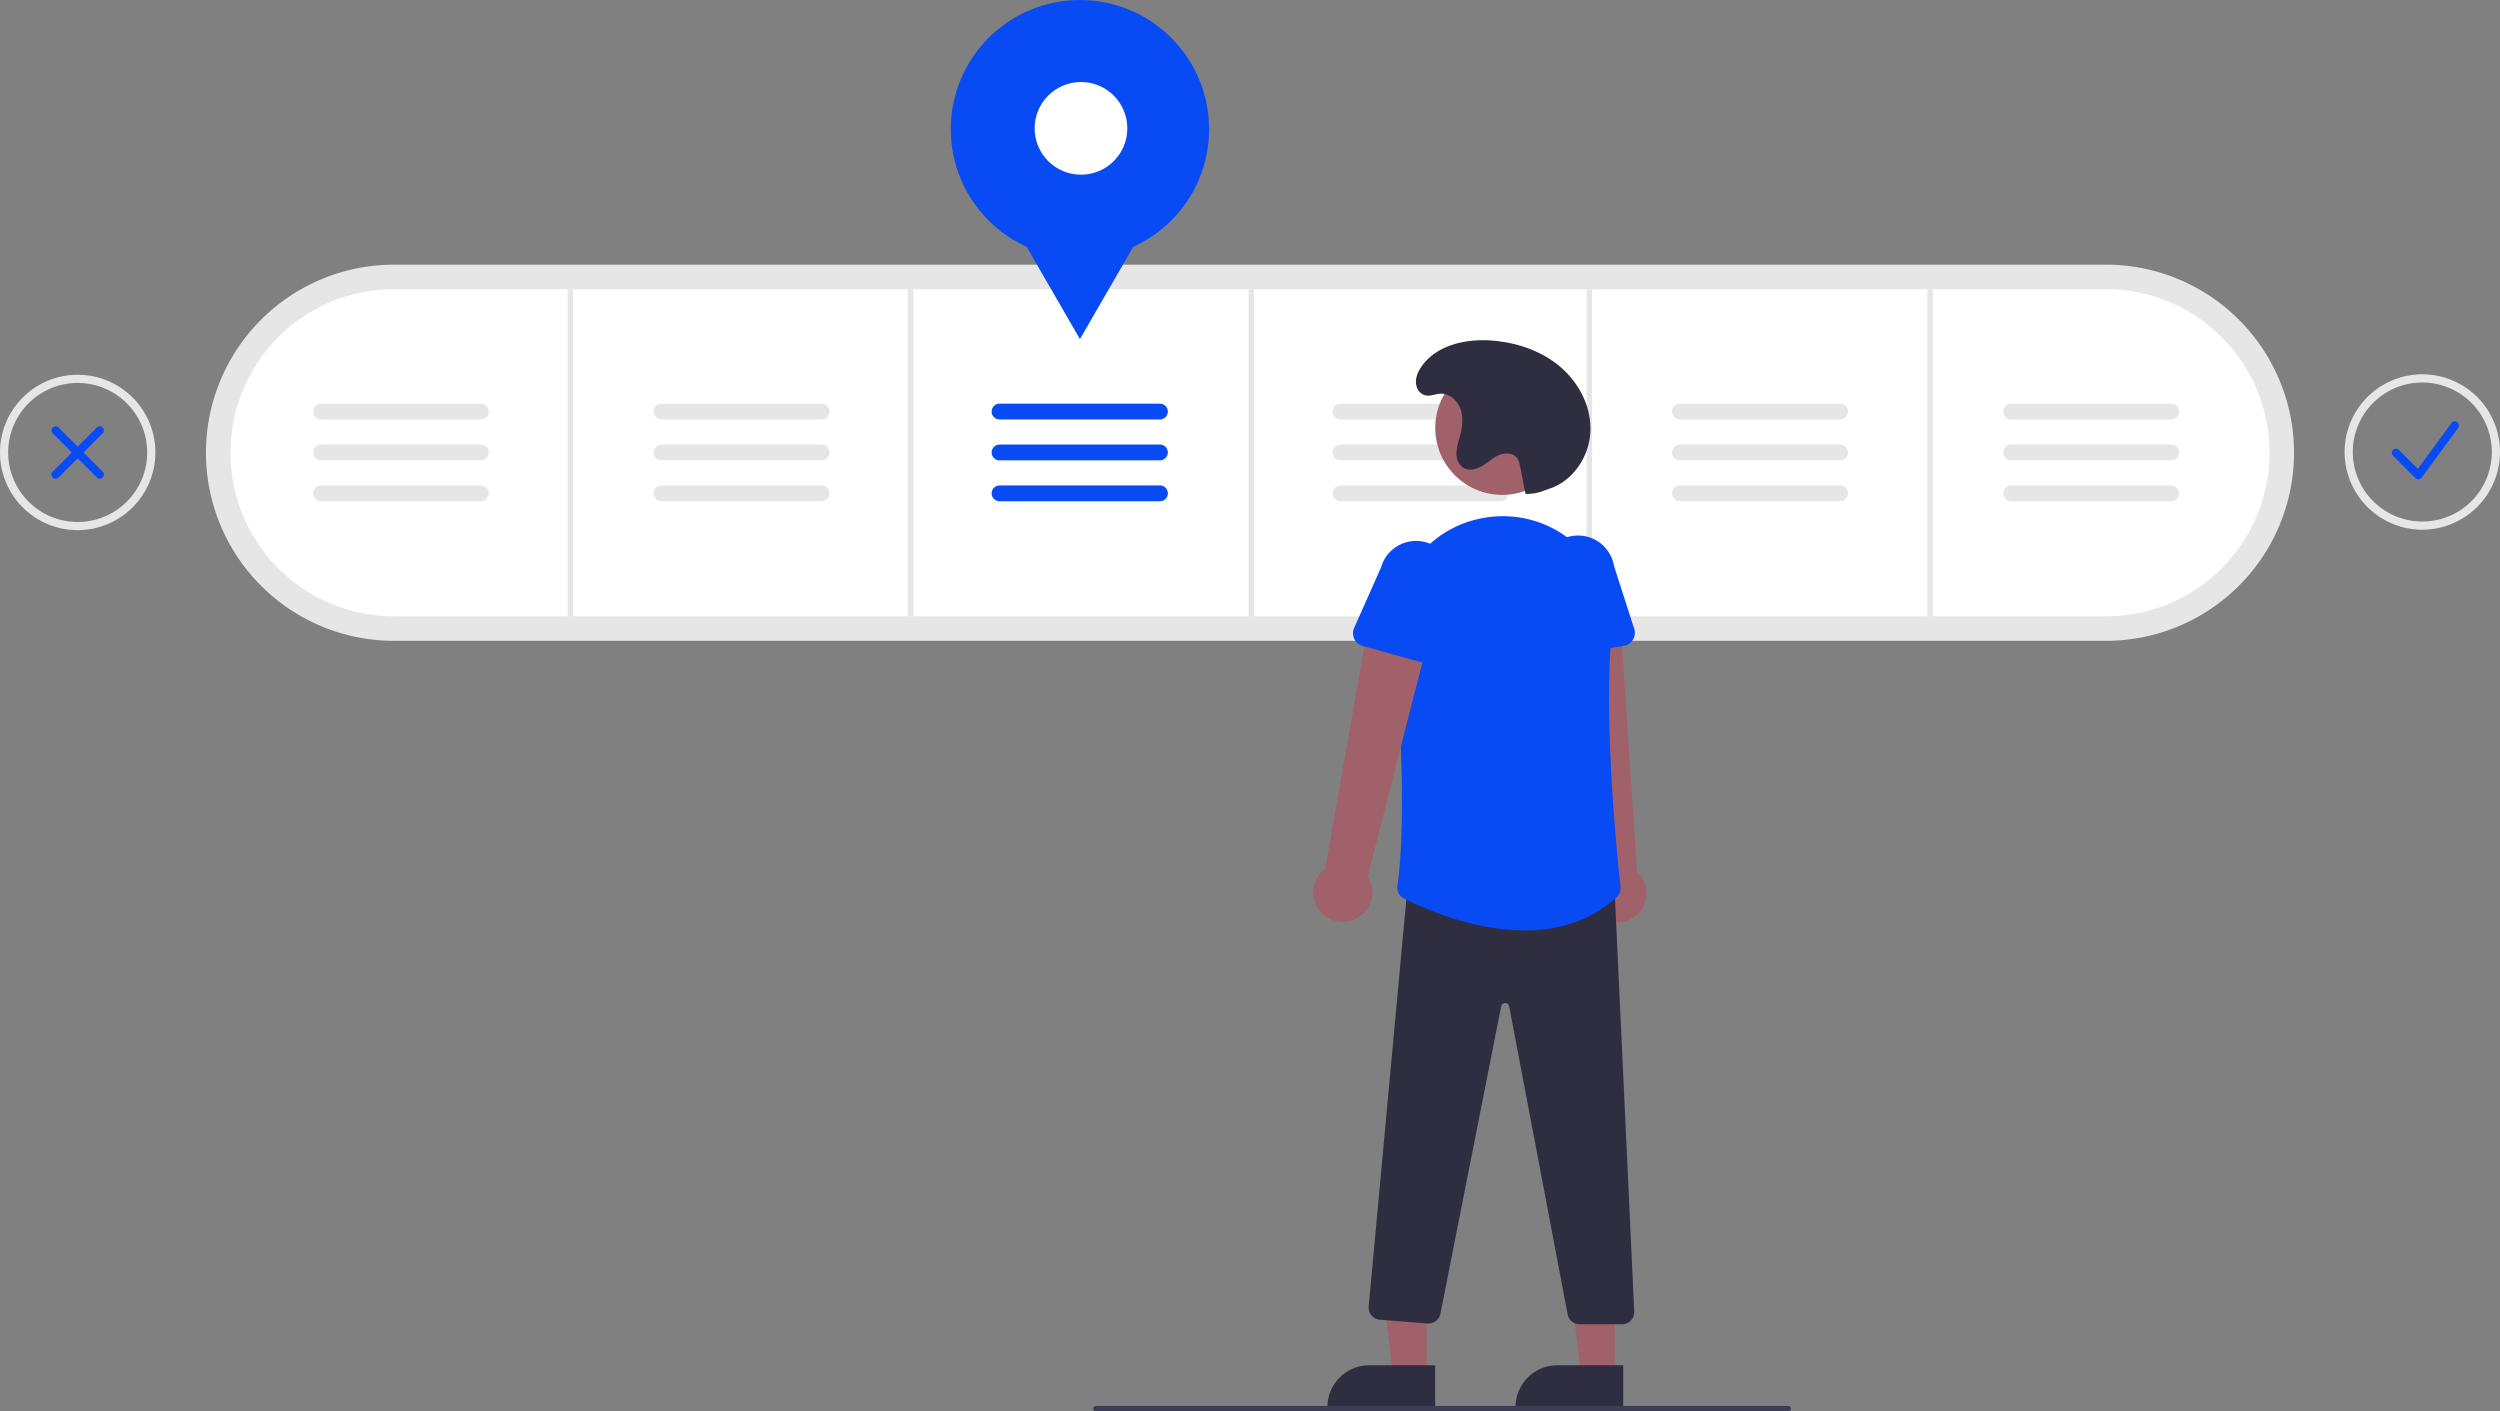
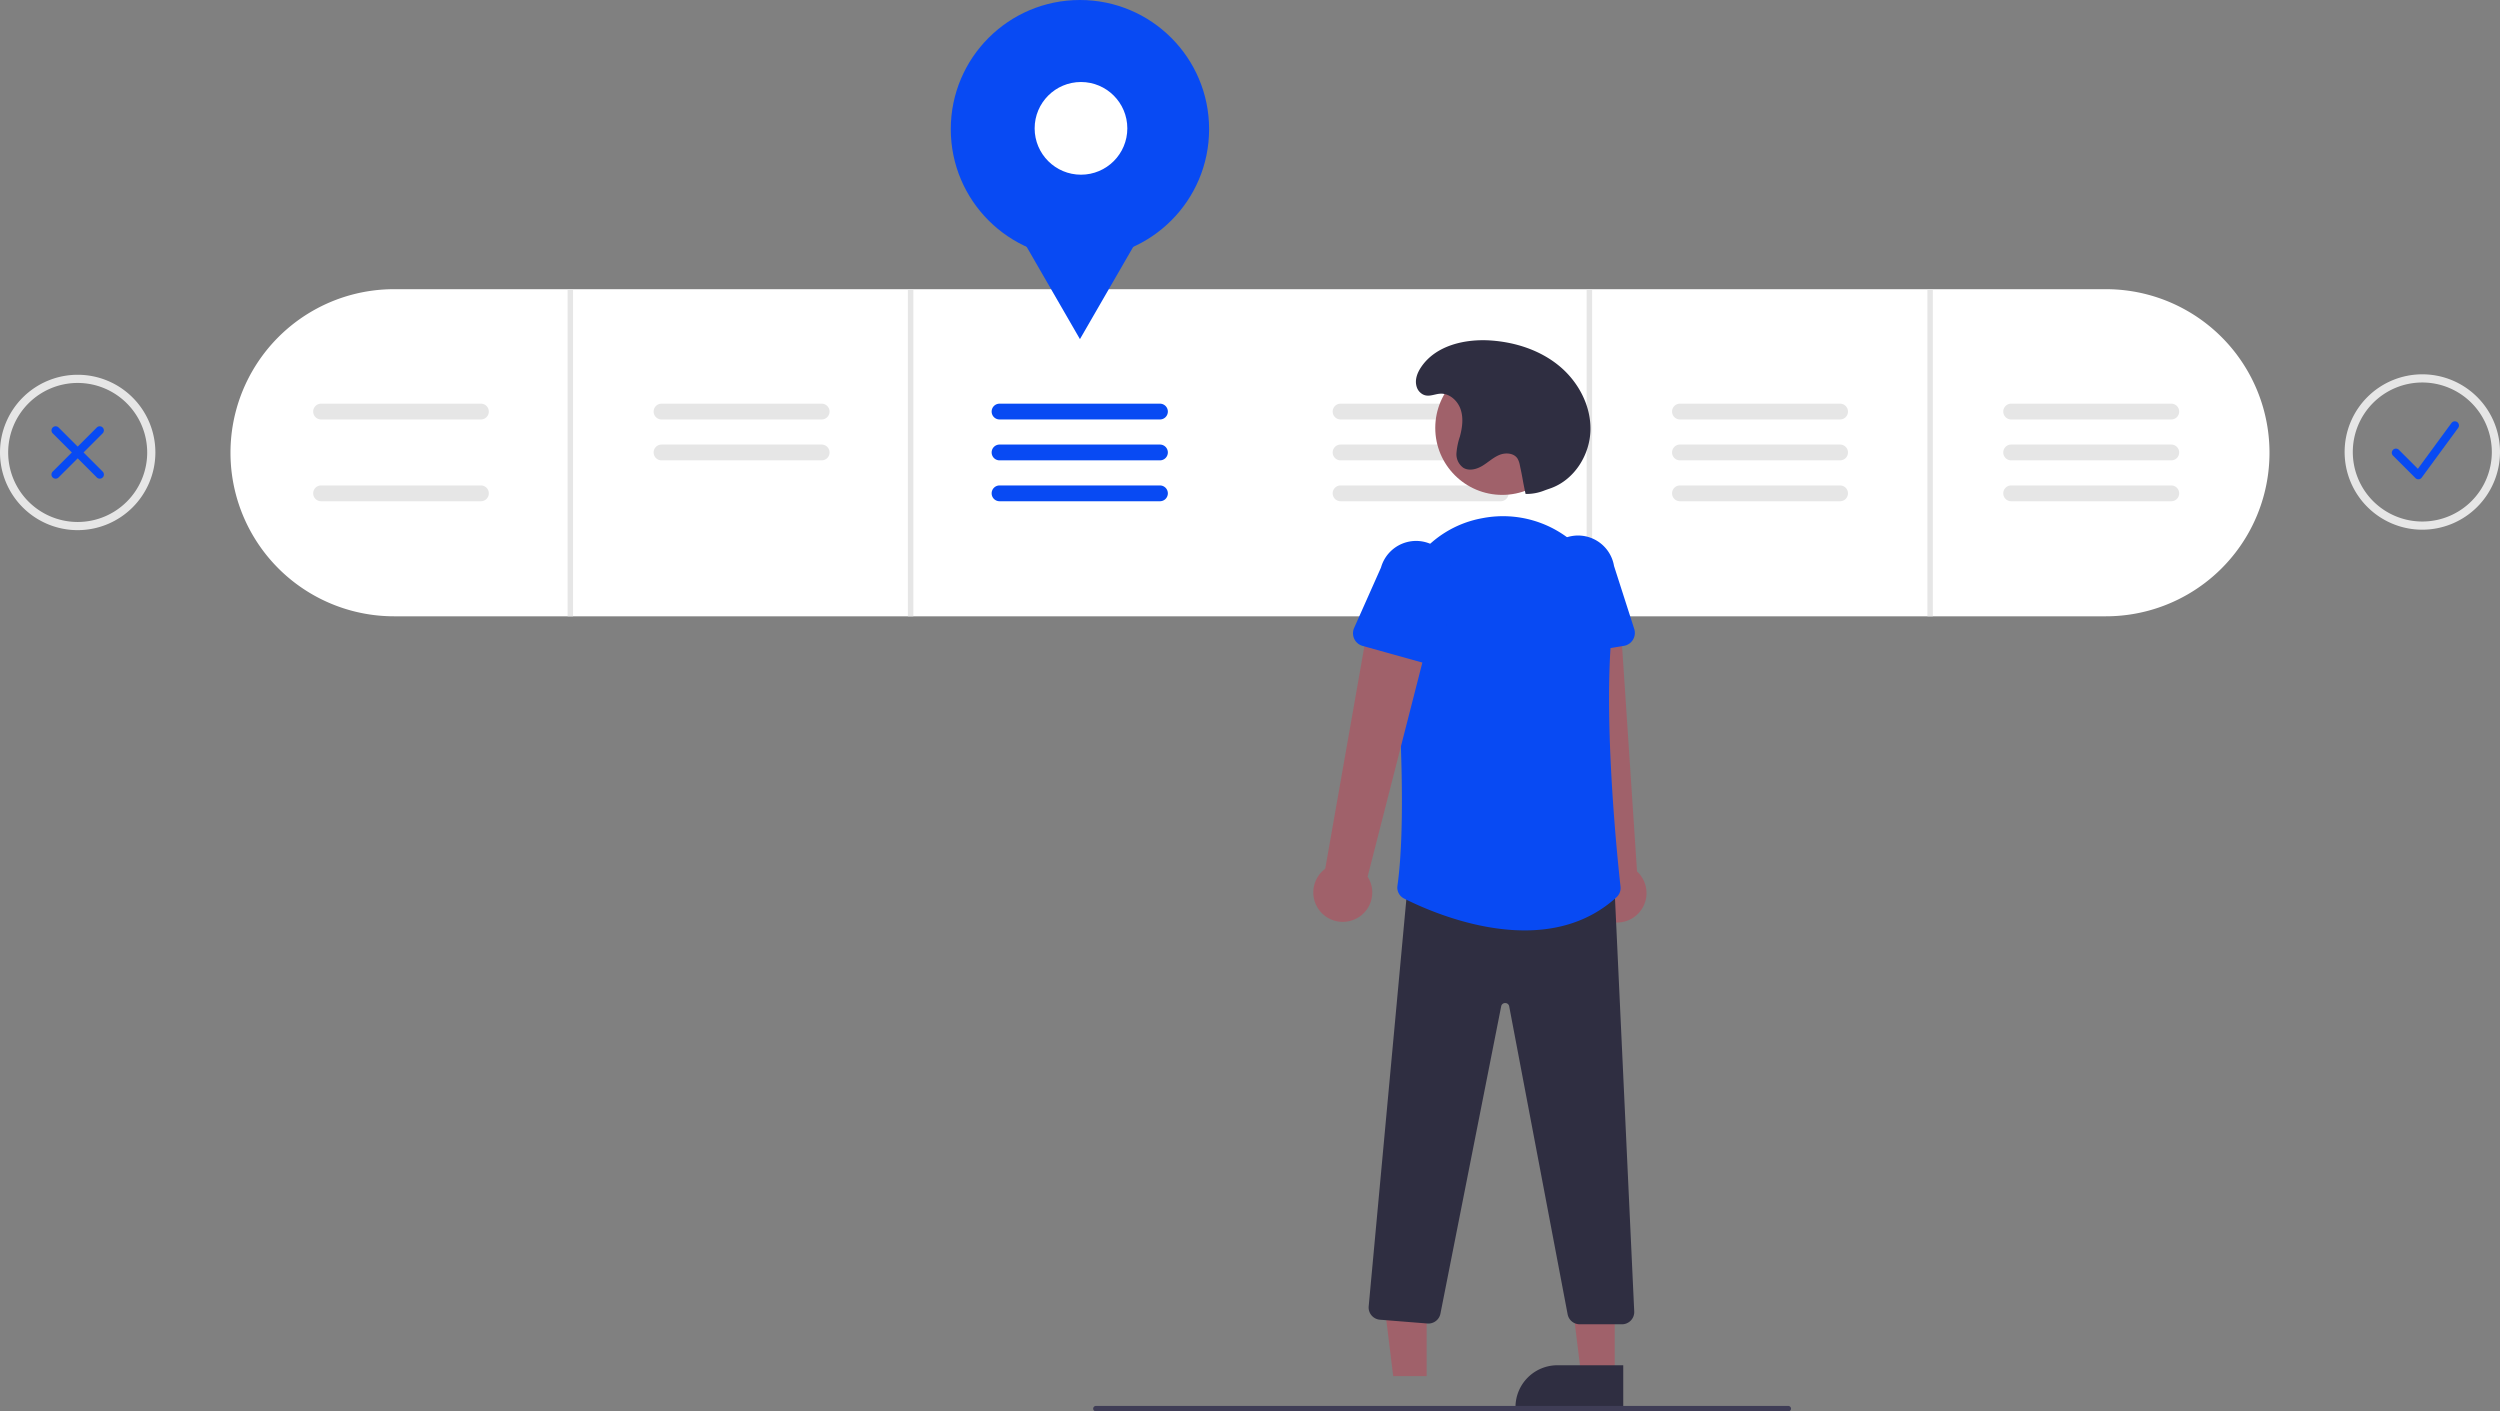
<svg xmlns="http://www.w3.org/2000/svg" data-name="Layer 1" width="917.115" height="517.759" viewBox="0 0 917.115 517.759">
  <rect x="0" y="0" width="917.115" height="517.759" fill="#808080" stroke="none" />
-   <path d="M285.72,426.207a69,69,0,0,1,0-138h628a69,69,0,0,1,0,138Z" transform="translate(-141.165 -191.12)" fill="#e6e6e6" />
  <path d="M285.72,297.207a60,60,0,0,0,0,120h628a60,60,0,0,0,0-120Z" transform="translate(-141.165 -191.12)" fill="#fff" />
  <rect x="208.222" y="106.087" width="2" height="120" fill="#e6e6e6" />
  <rect x="333.055" y="106.087" width="2" height="120" fill="#e6e6e6" />
-   <rect x="458.055" y="106.087" width="2" height="120" fill="#e6e6e6" />
  <rect x="582.055" y="106.087" width="2" height="120" fill="#e6e6e6" />
  <rect x="707.055" y="106.087" width="2" height="120" fill="#e6e6e6" />
  <path d="M383.897,339.207a2.896,2.896,0,1,0,0,5.791h58.74a2.896,2.896,0,0,0,.011-5.791H383.897Z" transform="translate(-141.165 -191.12)" fill="#e6e6e6" />
  <path d="M383.897,354.207a2.896,2.896,0,1,0,0,5.791h58.74a2.896,2.896,0,0,0,.011-5.791H383.897Z" transform="translate(-141.165 -191.12)" fill="#e6e6e6" />
-   <path d="M383.897,369.207a2.896,2.896,0,1,0,0,5.791h58.74a2.896,2.896,0,0,0,.011-5.791H383.897Z" transform="translate(-141.165 -191.12)" fill="#e6e6e6" />
  <path d="M507.897,339.207a2.896,2.896,0,1,0,0,5.791h58.74a2.896,2.896,0,1,0,0-5.791Z" transform="translate(-141.165 -191.12)" fill="#084af3" />
  <path d="M507.897,354.207a2.896,2.896,0,1,0,0,5.791h58.74a2.896,2.896,0,1,0,0-5.791Z" transform="translate(-141.165 -191.12)" fill="#084af3" />
  <path d="M507.897,369.207a2.896,2.896,0,1,0,0,5.791h58.74a2.896,2.896,0,1,0,0-5.791Z" transform="translate(-141.165 -191.12)" fill="#084af3" />
  <path d="M632.897,339.207a2.896,2.896,0,0,0,0,5.791h58.74a2.896,2.896,0,1,0,0-5.791H632.897Z" transform="translate(-141.165 -191.12)" fill="#e6e6e6" />
  <path d="M632.897,354.207a2.896,2.896,0,0,0,0,5.791h58.74a2.896,2.896,0,1,0,0-5.791H632.897Z" transform="translate(-141.165 -191.12)" fill="#e6e6e6" />
  <path d="M632.897,369.207a2.896,2.896,0,0,0,0,5.791h58.74a2.896,2.896,0,1,0,0-5.791H632.897Z" transform="translate(-141.165 -191.12)" fill="#e6e6e6" />
  <path d="M757.397,339.207a2.896,2.896,0,0,0,0,5.791h58.74a2.896,2.896,0,1,0,0-5.791H757.397Z" transform="translate(-141.165 -191.12)" fill="#e6e6e6" />
-   <path d="M757.397,354.207a2.896,2.896,0,0,0,0,5.791h58.74a2.896,2.896,0,1,0,0-5.791H757.397Z" transform="translate(-141.165 -191.12)" fill="#e6e6e6" />
+   <path d="M757.397,354.207a2.896,2.896,0,0,0,0,5.791h58.74a2.896,2.896,0,1,0,0-5.791H757.397" transform="translate(-141.165 -191.12)" fill="#e6e6e6" />
  <path d="M757.397,369.207a2.896,2.896,0,0,0,0,5.791h58.74a2.896,2.896,0,1,0,0-5.791H757.397Z" transform="translate(-141.165 -191.12)" fill="#e6e6e6" />
  <path d="M878.897,339.207a2.896,2.896,0,0,0,0,5.791h58.74a2.896,2.896,0,1,0,0-5.791H878.897Z" transform="translate(-141.165 -191.12)" fill="#e6e6e6" />
  <path d="M878.897,354.207a2.896,2.896,0,0,0,0,5.791h58.74a2.896,2.896,0,1,0,0-5.791H878.897Z" transform="translate(-141.165 -191.12)" fill="#e6e6e6" />
  <path d="M878.897,369.207a2.896,2.896,0,0,0,0,5.791h58.74a2.896,2.896,0,1,0,0-5.791H878.897Z" transform="translate(-141.165 -191.12)" fill="#e6e6e6" />
  <path d="M258.897,339.207a2.896,2.896,0,0,0,0,5.791h58.74a2.896,2.896,0,0,0,.011-5.791H258.897Z" transform="translate(-141.165 -191.12)" fill="#e6e6e6" />
-   <path d="M258.897,354.207a2.896,2.896,0,0,0,0,5.791h58.74a2.896,2.896,0,0,0,.011-5.791H258.897Z" transform="translate(-141.165 -191.12)" fill="#e6e6e6" />
  <path d="M258.897,369.207a2.896,2.896,0,0,0,0,5.791h58.74a2.896,2.896,0,0,0,.011-5.791H258.897Z" transform="translate(-141.165 -191.12)" fill="#e6e6e6" />
  <circle cx="396.173" cy="47.382" r="47.382" fill="#084af3" />
  <polygon points="396.173 124.408 381.357 98.747 366.542 73.086 396.173 73.086 425.803 73.086 410.988 98.747 396.173 124.408" fill="#084af3" />
  <circle cx="396.555" cy="47.086" r="17" fill="#fff" />
  <path d="M1028.333,366.95a1.518,1.518,0,0,1-1.074-.445l-8.205-8.205a1.519,1.519,0,1,1,2.148-2.148l6.952,6.952,12.323-16.804a1.519,1.519,0,0,1,2.451,1.797l-13.37,18.232a1.521,1.521,0,0,1-1.109.617C1028.41,366.949,1028.371,366.95,1028.333,366.95Z" transform="translate(-141.165 -191.12)" fill="#084af3" />
  <path d="M161.568,366.718a1.519,1.519,0,0,1-1.074-2.594l16.194-16.193a1.519,1.519,0,0,1,2.148,2.148L162.642,366.273A1.514,1.514,0,0,1,161.568,366.718Z" transform="translate(-141.165 -191.12)" fill="#084af3" />
  <path d="M177.761,366.718a1.514,1.514,0,0,1-1.074-.445l-16.193-16.193a1.519,1.519,0,0,1,2.148-2.148l16.193,16.193a1.519,1.519,0,0,1-1.074,2.594Z" transform="translate(-141.165 -191.12)" fill="#084af3" />
  <path d="M729.118,528.176a10.743,10.743,0,0,1-3.186-16.161l-13.889-96.854,23.353.643,6.31,95.002a10.801,10.801,0,0,1-12.587,17.37Z" transform="translate(-141.165 -191.12)" fill="#a0616a" />
  <path d="M708.999,430.962a4.812,4.812,0,0,1-1.73-3.619l-.392-24.173a13.377,13.377,0,0,1,26.385-4.433l7.413,23.094a4.817,4.817,0,0,1-3.802,6.224l-24.003,3.961A4.811,4.811,0,0,1,708.999,430.962Z" transform="translate(-141.165 -191.12)" fill="#084af3" />
  <polygon points="523.354 504.84 511.095 504.84 505.262 457.552 523.357 457.552 523.354 504.84" fill="#a0616a" />
-   <path d="M667.646,707.845l-39.531-.001v-.5a15.386,15.386,0,0,1,15.386-15.386h.001l24.144.001Z" transform="translate(-141.165 -191.12)" fill="#2f2e41" />
  <polygon points="592.354 504.84 580.095 504.84 574.262 457.552 592.357 457.552 592.354 504.84" fill="#a0616a" />
  <path d="M736.646,707.845l-39.531-.001v-.5a15.386,15.386,0,0,1,15.386-15.386h.001l24.144.001Z" transform="translate(-141.165 -191.12)" fill="#2f2e41" />
  <path d="M716.251,673.297l-21.443-113a1.454,1.454,0,0,0-1.466-1.211h-.006a1.454,1.454,0,0,0-1.469,1.199L669.577,673.061a4.502,4.502,0,0,1-4.767,3.582l-17.426-1.394a4.5,4.5,0,0,1-4.121-4.911l14.66-158.423L732.842,513.869l.464.013,7.369,158.332a4.5,4.5,0,0,1-4.495,4.714H720.667A4.51,4.51,0,0,1,716.251,673.297Z" transform="translate(-141.165 -191.12)" fill="#2f2e41" />
  <circle cx="551.082" cy="156.988" r="24.561" fill="#a0616a" />
  <path d="M656.224,520.736a4.493,4.493,0,0,1-2.415-4.637c3.175-22.688,1.153-62.808-1.103-92.468-1.546-20.327,12.116-38.525,31.78-42.331.306-.059.612-.116.918-.171h0a39.598,39.598,0,0,1,33.962,9.834,40.02,40.02,0,0,1,12.956,33.305c-2.915,33.062,2.261,82.558,3.328,92.144a4.552,4.552,0,0,1-1.469,3.85c-9.968,9.098-21.992,12.175-33.698,12.175C681.55,532.436,663.449,524.387,656.224,520.736Z" transform="translate(-141.165 -191.12)" fill="#084af3" />
  <path d="M637.963,528.446a10.743,10.743,0,0,0,4.908-15.724L667.109,417.926l-23.287-1.875-16.502,93.77a10.801,10.801,0,0,0,10.643,18.625Z" transform="translate(-141.165 -191.12)" fill="#a0616a" />
  <path d="M664.472,434.594l-23.437-6.522a4.817,4.817,0,0,1-3.11-6.598l9.856-22.161a13.377,13.377,0,0,1,25.754,7.248l-2.992,23.99a4.817,4.817,0,0,1-6.071,4.043Z" transform="translate(-141.165 -191.12)" fill="#084af3" />
  <path d="M700.821,372.323a17.598,17.598,0,0,0,6.797-1.23c.951-.367,1.939-.668,2.889-1.035,8.387-3.24,13.911-12.172,14.109-21.16s-4.457-17.713-11.369-23.462-15.865-8.701-24.83-9.384c-9.657-.735-20.53,1.714-25.926,9.756-1.436,2.141-2.441,4.738-1.59,7.322a4.685,4.685,0,0,0,1.32,2.028c2.41,2.144,4.812.532,7.269.389,3.377-.196,6.409,2.537,7.499,5.739s.61,6.727-.27,9.992a24.962,24.962,0,0,0-1.258,6.076,6.108,6.108,0,0,0,2.531,5.379c2.11,1.275,4.881.537,6.992-.736s3.935-3.044,6.216-3.981,5.344-.729,6.671,1.348a7.379,7.379,0,0,1,.843,2.435c1.19,5.421.916,5.102,2.106,10.523Z" transform="translate(-141.165 -191.12)" fill="#2f2e41" />
  <path d="M797.193,708.88h-254a1,1,0,0,1,0-2h254a1,1,0,0,1,0,2Z" transform="translate(-141.165 -191.12)" fill="#3f3d56" />
  <path d="M169.665,385.603a28.5,28.5,0,1,1,28.5-28.5A28.532,28.532,0,0,1,169.665,385.603Zm0-54a25.5,25.5,0,1,0,25.5,25.5A25.529,25.529,0,0,0,169.665,331.603Z" transform="translate(-141.165 -191.12)" fill="#e6e6e6" />
  <path d="M1029.78,385.437a28.5,28.5,0,1,1,28.5-28.5A28.532,28.532,0,0,1,1029.78,385.437Zm0-54a25.5,25.5,0,1,0,25.5,25.5A25.529,25.529,0,0,0,1029.78,331.437Z" transform="translate(-141.165 -191.12)" fill="#e6e6e6" />
</svg>